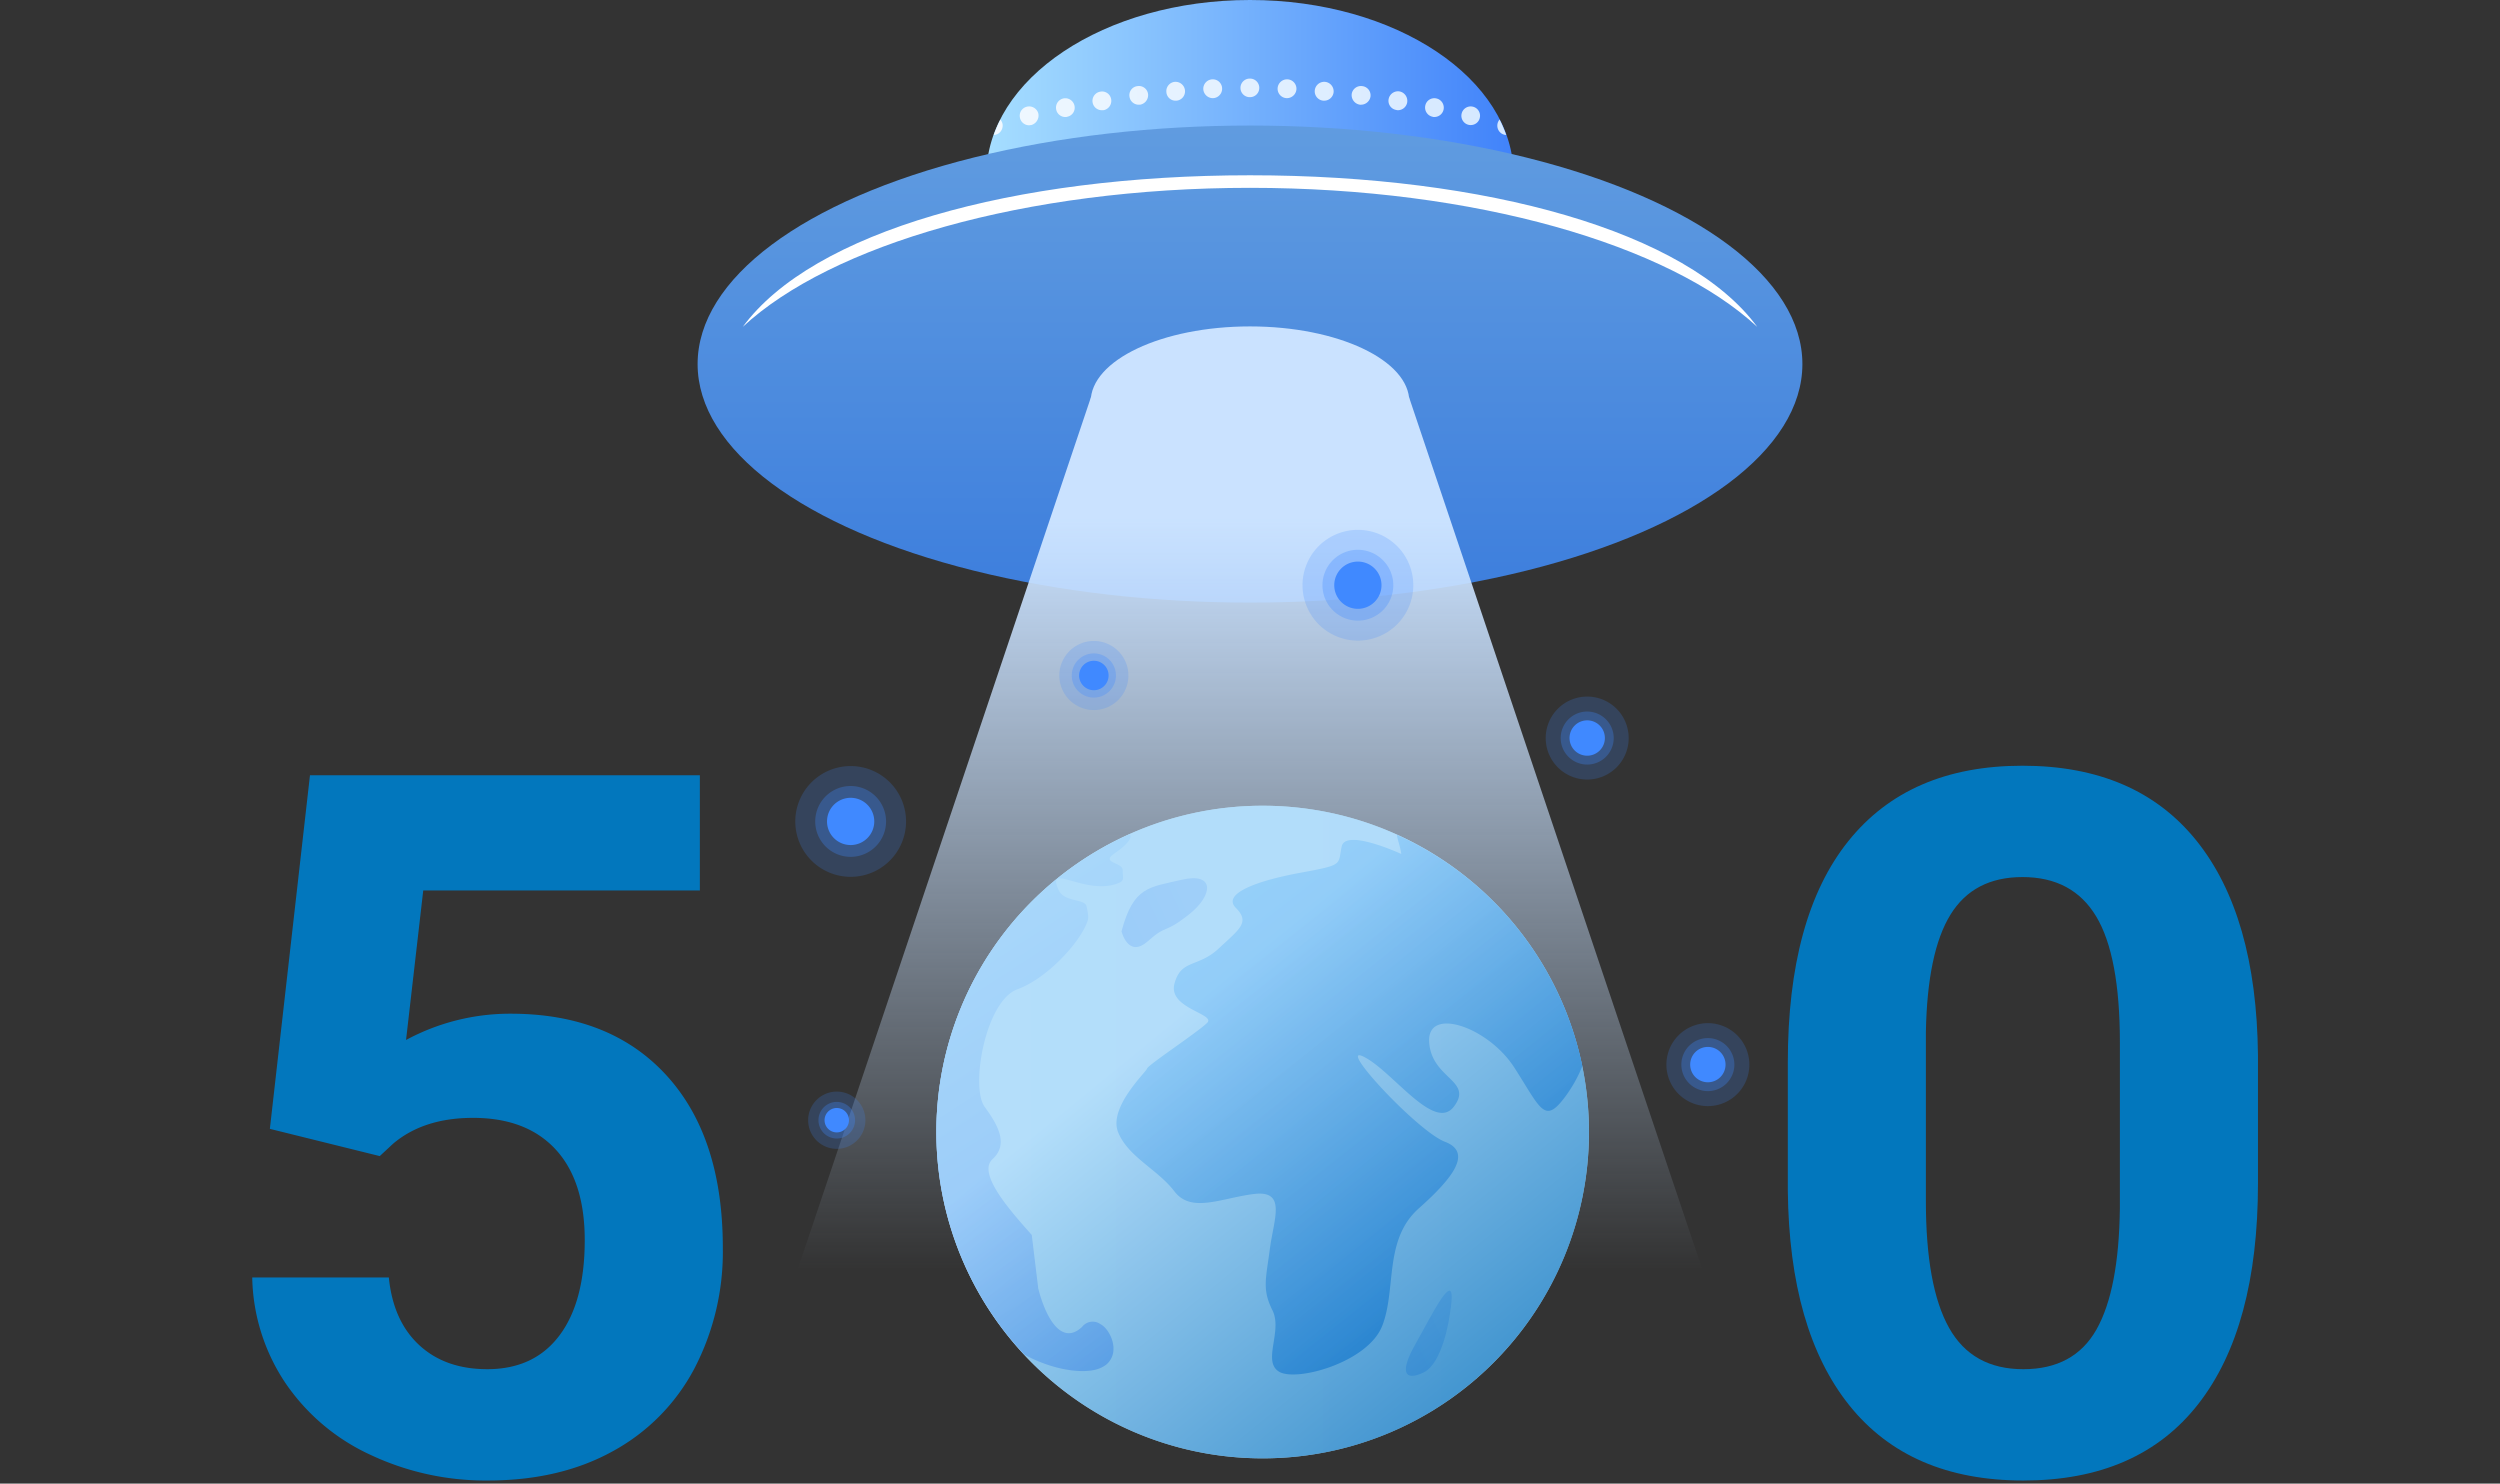
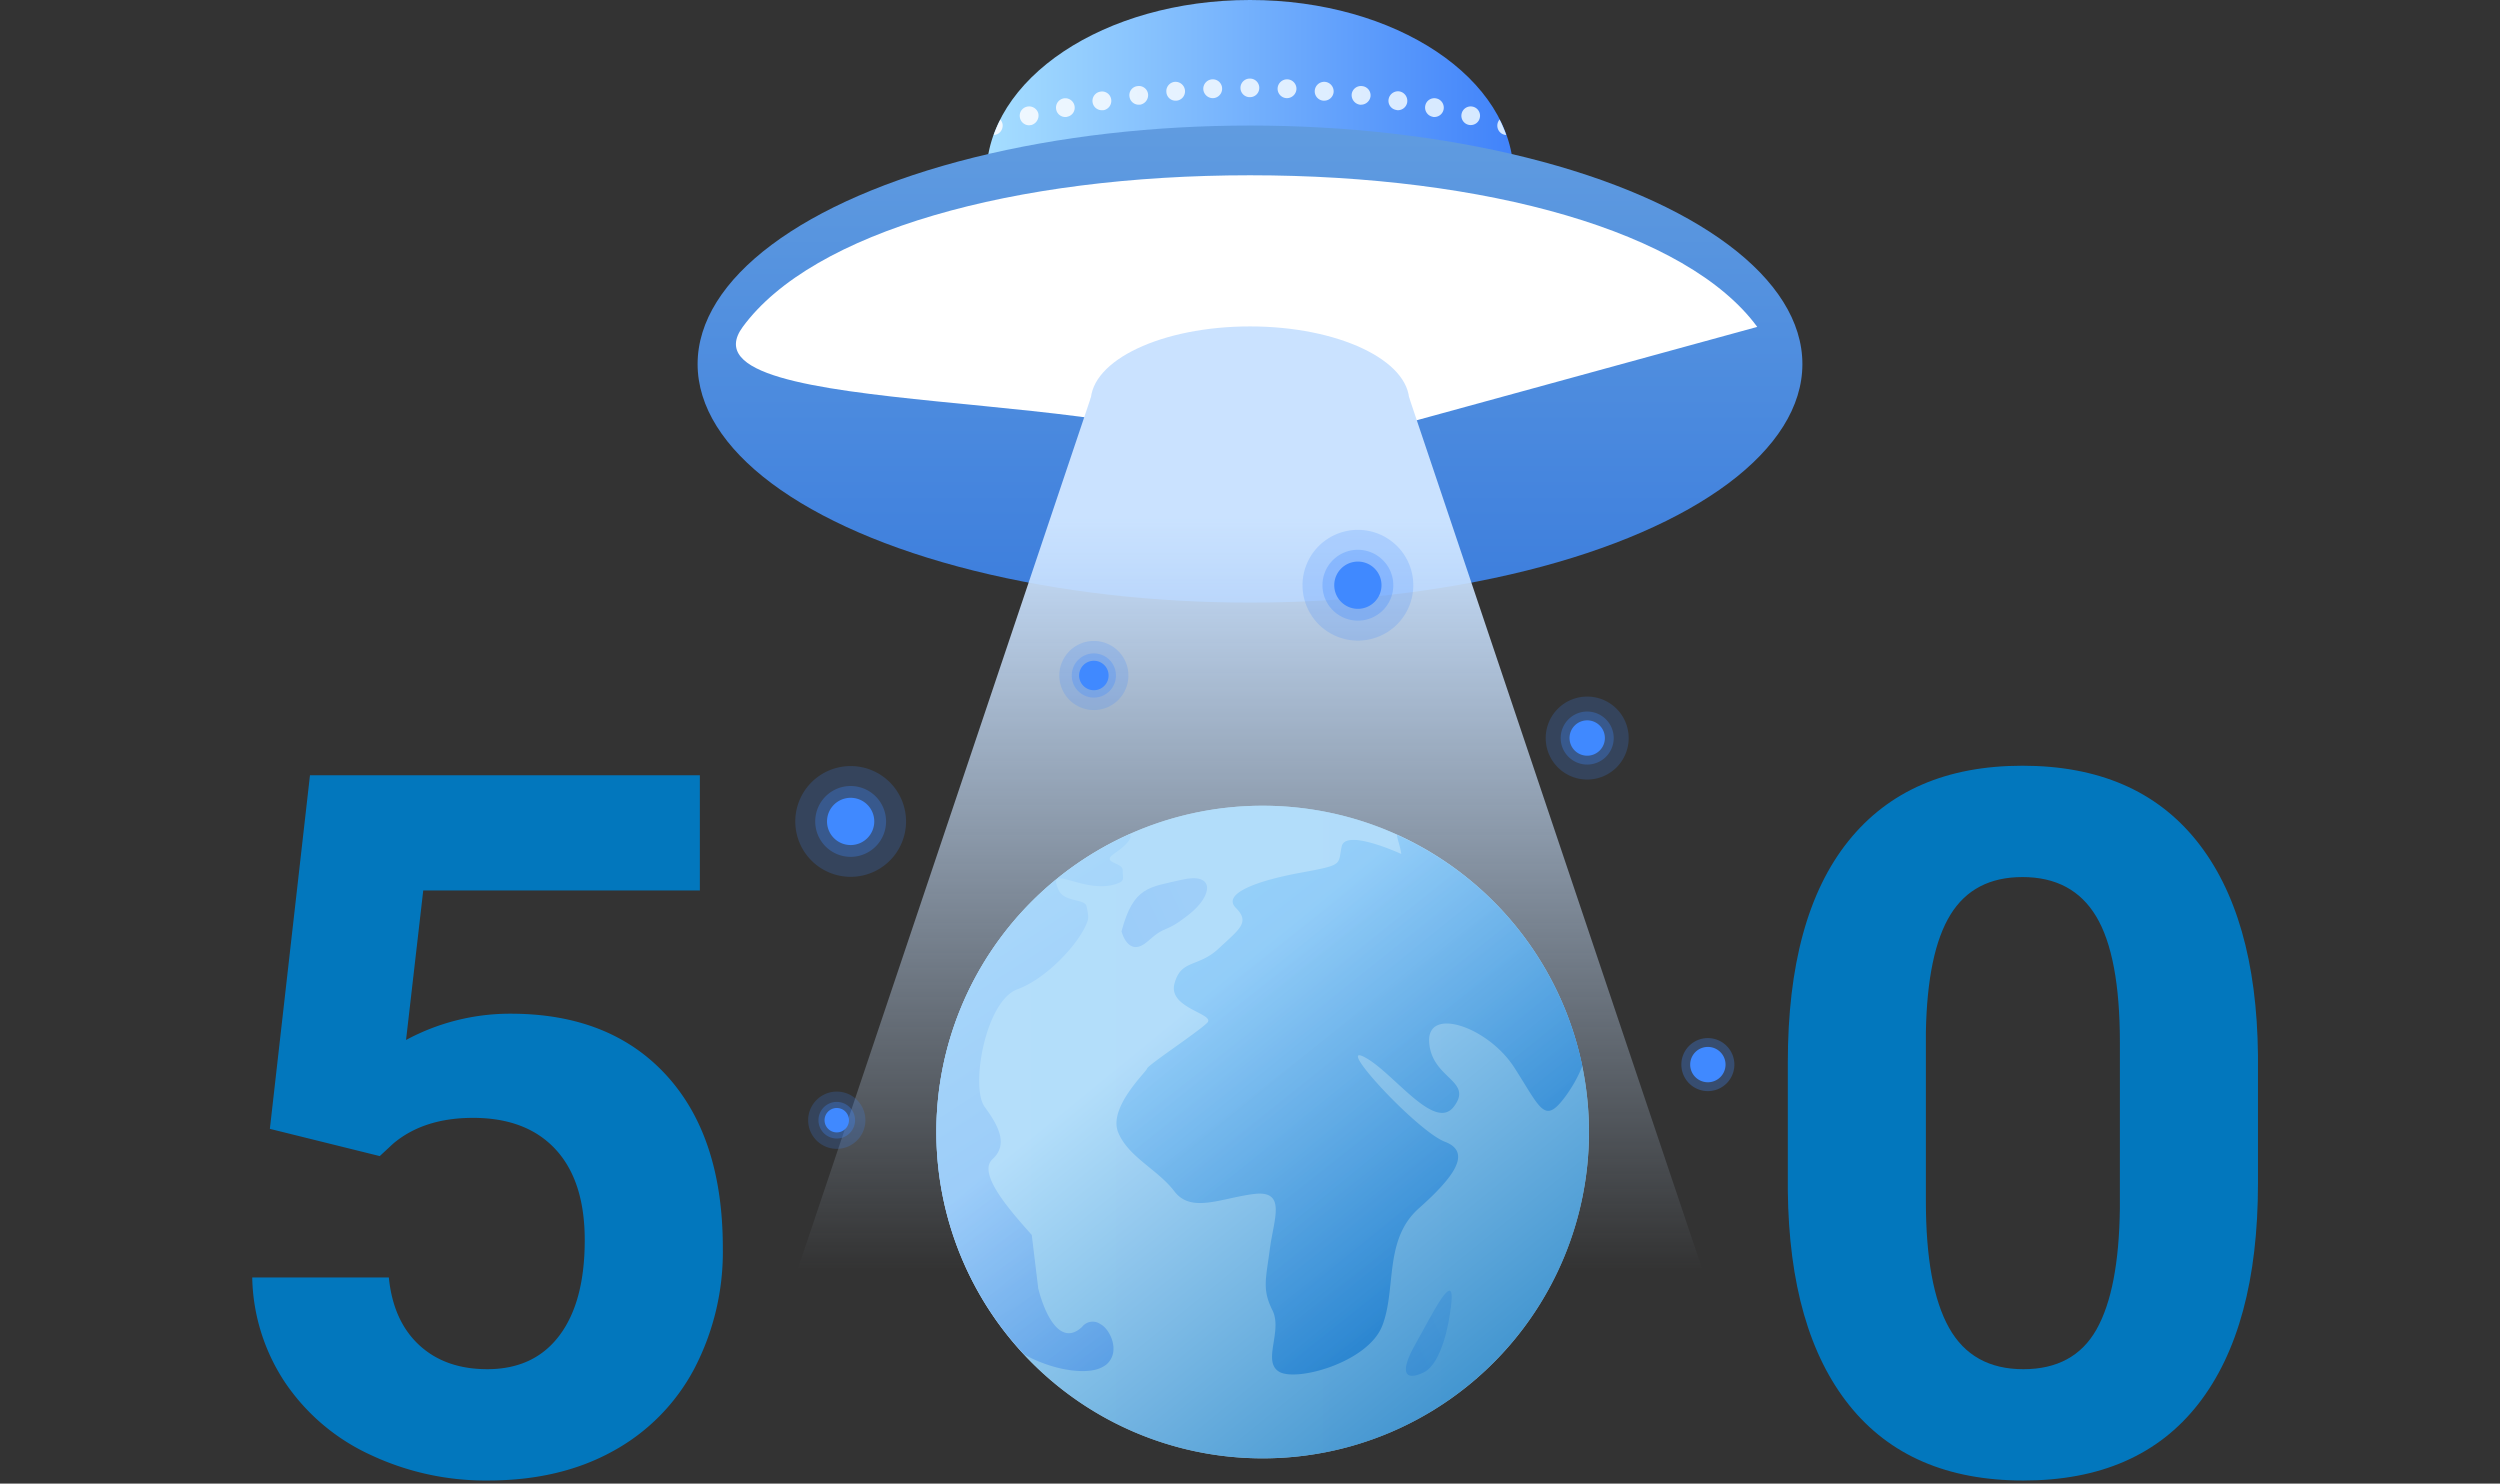
<svg xmlns="http://www.w3.org/2000/svg" xmlns:xlink="http://www.w3.org/1999/xlink" width="396" height="235" viewBox="0 0 396 235">
  <rect x="0" y="0" width="396" height="235" fill="#333333" stroke="none" />
  <defs>
    <linearGradient id="linear-gradient" x1="156.239" y1="27.841" x2="239.761" y2="27.841" gradientUnits="userSpaceOnUse">
      <stop offset="0" stop-color="#a6deff" />
      <stop offset=".996" stop-color="#4183fa" />
    </linearGradient>
    <linearGradient id="名称未設定グラデーション_2" data-name="名称未設定グラデーション 2" x1="198" y1="-99.703" x2="198" y2="93.621" gradientUnits="userSpaceOnUse">
      <stop offset="0" stop-color="#98cbe5" />
      <stop offset=".996" stop-color="#3e7fdd" />
    </linearGradient>
    <linearGradient id="名称未設定グラデーション_15" data-name="名称未設定グラデーション 15" x1="157.413" y1="16.916" x2="238.587" y2="16.916" gradientUnits="userSpaceOnUse">
      <stop offset="0" stop-color="#f0f8ff" />
      <stop offset=".996" stop-color="#d4e8ff" />
    </linearGradient>
    <linearGradient id="名称未設定グラデーション_18" data-name="名称未設定グラデーション 18" x1="198" y1="282.135" x2="198" y2="81.189" gradientUnits="userSpaceOnUse">
      <stop offset=".403" stop-color="#cae2ff" stop-opacity="0" />
      <stop offset=".996" stop-color="#cae2ff" />
    </linearGradient>
    <linearGradient id="名称未設定グラデーション_21" data-name="名称未設定グラデーション 21" x1="-1854.585" y1="179.314" x2="-1636.077" y2="179.314" gradientTransform="translate(2014.974)" gradientUnits="userSpaceOnUse">
      <stop offset="0" stop-color="#c2e9ff" />
      <stop offset="1" stop-color="#9dd5fc" />
    </linearGradient>
    <linearGradient id="名称未設定グラデーション_3" data-name="名称未設定グラデーション 3" x1="2829.453" y1="138.688" x2="2784.817" y2="207.415" gradientTransform="matrix(-1 0 0 1 2977.069 0)" gradientUnits="userSpaceOnUse">
      <stop offset="0" stop-color="#a6deff" />
      <stop offset="1" stop-color="#4183fa" />
    </linearGradient>
    <linearGradient id="名称未設定グラデーション_3-2" x1="-1744.971" y1="191.089" x2="-1850.158" y2="240.178" gradientTransform="translate(2014.974)" xlink:href="#名称未設定グラデーション_3" />
    <linearGradient id="名称未設定グラデーション_3-3" x1="-1778.366" y1="119.512" x2="-1883.568" y2="168.608" gradientTransform="translate(2014.974)" xlink:href="#名称未設定グラデーション_3" />
    <linearGradient id="名称未設定グラデーション_1731" data-name="名称未設定グラデーション 1731" x1="2822.031" y1="96.715" x2="2723.547" y2="223.54" gradientTransform="matrix(-1 0 0 1 2977.069 0)" gradientUnits="userSpaceOnUse">
      <stop offset=".324" stop-color="#5dbcff" />
      <stop offset=".921" stop-color="#0069dd" />
    </linearGradient>
    <linearGradient id="名称未設定グラデーション_22" data-name="名称未設定グラデーション 22" x1="996.02" y1="497.78" x2="996.483" y2="497.213" gradientTransform="matrix(103 0 0 -103 -102404.5 51433)" gradientUnits="userSpaceOnUse">
      <stop offset="0" stop-color="#aed9f8" />
      <stop offset="1" stop-color="#1677bd" />
    </linearGradient>
    <style>.cls-1{isolation:isolate}.cls-10,.cls-8,.cls-9{fill:#4089ff;mix-blend-mode:color-dodge}.cls-8{opacity:.2}.cls-9{opacity:.3}.cls-17{fill:#0277bd}</style>
  </defs>
  <g class="cls-1">
    <g id="レイヤー_1" data-name="レイヤー 1">
      <g>
        <g>
          <ellipse cx="198" cy="27.841" rx="41.761" ry="27.841" fill="url(#linear-gradient)" />
          <ellipse cx="198" cy="57.67" rx="87.5" ry="37.784" fill="url(#名称未設定グラデーション_2)" />
-           <path d="M278.349 51.781c-11.08-15.1-42.855-24.017-80.349-24.017s-69.269 8.919-80.349 24.017c13.977-13 44.686-22.028 80.349-22.028s66.372 9.03 80.349 22.028z" fill="#fff" />
+           <path d="M278.349 51.781c-11.08-15.1-42.855-24.017-80.349-24.017s-69.269 8.919-80.349 24.017s66.372 9.03 80.349 22.028z" fill="#fff" />
          <path d="M157.413 21.384a21.077 21.077 0 011.048-2.45 1.648 1.648 0 01.242.395 1.261 1.261 0 01.12.557 1.544 1.544 0 01-.436 1.074 1.471 1.471 0 01-.478.317 1.552 1.552 0 01-.496.107zM163 19.846c.12 0 .239-.039.359-.039a1.572 1.572 0 001.113-1.83 1.509 1.509 0 00-1.829-1.074 1.468 1.468 0 00-1.074 1.789A1.484 1.484 0 00163 19.846zm69.961-.039a1.451 1.451 0 001.432-1.115 1.471 1.471 0 00-1.074-1.789 1.47 1.47 0 00-1.791 1.074 1.471 1.471 0 001.074 1.789 1.079 1.079 0 00.358.041zm-64.193-1.274a.683.683 0 00.277-.039 1.461 1.461 0 001.154-1.75 1.49 1.49 0 00-1.75-1.153 1.489 1.489 0 00-1.149 1.749 1.458 1.458 0 001.467 1.193zm58.426 0a1.489 1.489 0 001.472-1.193 1.492 1.492 0 00-1.154-1.749 1.46 1.46 0 00-1.75 1.153 1.492 1.492 0 001.154 1.75.685.685 0 00.277.039zm-52.66-1.074h.238a1.5 1.5 0 001.234-1.75 1.457 1.457 0 00-1.709-1.192 1.48 1.48 0 00.237 2.942zm46.892 0a1.493 1.493 0 001.472-1.233 1.525 1.525 0 00-1.233-1.75 1.516 1.516 0 00-1.709 1.233 1.465 1.465 0 001.231 1.711.513.513 0 00.238.039zm-41.045-.874h.2a1.538 1.538 0 001.274-1.67 1.457 1.457 0 00-1.67-1.274 1.437 1.437 0 00-1.274 1.67 1.468 1.468 0 001.469 1.274zm35.238 0a1.527 1.527 0 001.472-1.313 1.475 1.475 0 00-1.313-1.631 1.478 1.478 0 00-1.67 1.274 1.538 1.538 0 001.313 1.67zm-29.391-.637h.119a1.483 1.483 0 001.352-1.631 1.5 1.5 0 00-1.591-1.352h-.039a1.482 1.482 0 00-1.313 1.631 1.444 1.444 0 001.471 1.352zm23.546 0a1.5 1.5 0 001.47-1.352 1.511 1.511 0 00-1.352-1.631 1.511 1.511 0 00-1.631 1.352 1.485 1.485 0 001.353 1.631h.16zm-17.659-.4h.039a1.5 1.5 0 001.43-1.548 1.478 1.478 0 00-1.55-1.433 1.5 1.5 0 00-1.433 1.552 1.523 1.523 0 001.513 1.431zm11.732 0a1.519 1.519 0 001.51-1.431 1.5 1.5 0 00-1.431-1.552A1.506 1.506 0 00202.373 14a1.5 1.5 0 001.434 1.55zM198 15.391a1.467 1.467 0 001.47-1.471 1.468 1.468 0 00-1.47-1.472 1.472 1.472 0 100 2.943zm39.537 3.538a1.493 1.493 0 00.076 2.031 1.439 1.439 0 00.476.317 1.536 1.536 0 00.5.107 21.064 21.064 0 00-1.052-2.455z" fill="url(#名称未設定グラデーション_15)" />
          <g>
            <ellipse cx="198" cy="63.636" rx="25.238" ry="11.932" fill="#cae2ff" />
            <polygon points="271.58 206.818 124.42 206.818 172.833 62.841 223.167 62.841 271.58 206.818" fill="url(#名称未設定グラデーション_18)" />
          </g>
          <g>
            <path class="cls-8" d="M143.519 130.117a8.773 8.773 0 11-8.78-8.773 8.776 8.776 0 018.78 8.773z" />
            <path class="cls-9" d="M140.353 130.117a5.611 5.611 0 11-5.614-5.614 5.619 5.619 0 015.614 5.614z" />
            <path class="cls-10" d="M138.484 130.117a3.742 3.742 0 11-3.745-3.745 3.739 3.739 0 013.745 3.745z" />
          </g>
          <g>
            <path class="cls-8" d="M223.865 92.7a8.773 8.773 0 11-8.78-8.772 8.775 8.775 0 018.78 8.772z" />
            <path class="cls-9" d="M220.7 92.7a5.611 5.611 0 11-5.614-5.613A5.619 5.619 0 01220.7 92.7z" />
            <path class="cls-10" d="M218.83 92.7a3.742 3.742 0 11-3.745-3.745 3.739 3.739 0 013.745 3.745z" />
          </g>
          <g>
            <path class="cls-8" d="M257.984 116.908a6.572 6.572 0 11-6.576-6.571 6.573 6.573 0 016.576 6.571z" />
            <path class="cls-9" d="M255.613 116.908a4.2 4.2 0 11-4.205-4.2 4.21 4.21 0 014.205 4.2z" />
            <path class="cls-10" d="M254.213 116.908a2.8 2.8 0 11-2.805-2.805 2.8 2.8 0 012.805 2.805z" />
          </g>
          <g>
            <path class="cls-8" d="M178.739 107a5.471 5.471 0 11-5.475-5.47 5.472 5.472 0 015.475 5.47z" />
            <path class="cls-9" d="M176.765 107a3.5 3.5 0 11-3.5-3.5 3.5 3.5 0 013.5 3.5z" />
            <path class="cls-10" d="M175.6 107a2.333 2.333 0 11-2.335-2.335A2.331 2.331 0 01175.6 107z" />
          </g>
          <g>
            <path class="cls-8" d="M137.08 177.442a4.535 4.535 0 11-4.539-4.534 4.536 4.536 0 014.539 4.534z" />
            <path class="cls-9" d="M135.443 177.442a2.9 2.9 0 11-2.9-2.9 2.9 2.9 0 012.9 2.9z" />
            <path class="cls-10" d="M134.477 177.442a1.934 1.934 0 11-1.936-1.936 1.933 1.933 0 011.936 1.936z" />
          </g>
          <g>
-             <path class="cls-8" d="M277.1 168.638a6.571 6.571 0 11-6.576-6.571 6.572 6.572 0 016.576 6.571z" />
            <path class="cls-9" d="M274.726 168.638a4.2 4.2 0 11-4.2-4.205 4.209 4.209 0 014.2 4.205z" />
            <path class="cls-10" d="M273.326 168.638a2.8 2.8 0 11-2.805-2.806 2.8 2.8 0 012.805 2.806z" />
          </g>
          <g>
            <g>
              <path d="M251.693 179.311A51.687 51.687 0 11200 127.629a51.7 51.7 0 0151.693 51.682z" fill="url(#名称未設定グラデーション_21)" />
              <path d="M173.174 217.032a4.728 4.728 0 002.034-.86c2.389-2 .63-5.671-.927-6.446a2.114 2.114 0 00-2.882.461c-3.422 3.184-5.9-1.946-6.94-6.093l-1.027-8.479c-3.318-3.726-8.7-9.734-6.219-12 2.488-2.288 1.04-5.182-1.244-8.294s.118-16.775 5.183-18.62c4.543-1.655 9.536-7 10.93-10.325.348-.813.4-1.075.03-2.821-.273-1.239-3.566-.581-4.457-2.639-1.882-4.268 3.864.669 8.961-.843 1.747-.518 1.179-.9 1.217-2.215.04-1.328-3.617-1.116-1.268-2.7 2.2-1.494 2.847-2.626 2.362-3a51.579 51.579 0 00-16.627 82.431c3.929 2.148 8.244 2.95 10.874 2.443z" fill="url(#名称未設定グラデーション_3)" />
              <path d="M229.6 208.533s-1.035 7.447-4.133 8.884c-3.108 1.458-3.729-.191-1.243-4.547 2.482-4.337 7.036-13.87 5.376-4.337z" fill="url(#名称未設定グラデーション_3-2)" />
              <path d="M177.648 147.523s1.051 4.342 4.167 1.563c3.135-2.779 2.451-1.038 6.437-4.172 4.015-3.128 4.178-6.792-1.035-5.566s-7.659 1.037-9.569 8.175z" fill="url(#名称未設定グラデーション_3-3)" />
              <path d="M239.835 169.051c4.138 6.425 4.763 9.011 7.86 4.972a21.578 21.578 0 002.942-5.143 51.737 51.737 0 00-29.359-36.628c.061.74.554 1.873.684 3.019 0 0-8.815-4.087-9.438-1.192s.411 2.9-6.417 4.144-12.618 3.3-10.348 5.584.623 3.321-2.687 6.412c-3.312 3.107-5.993 1.662-7.038 5.6s6.623 4.761 5.175 6.207-9.313 6.619-9.515 7.236-6.207 6.217-4.56 10.141 6.217 5.8 8.9 9.315 7.455 1.036 12.621.405c5.183-.615 3.116 3.943 2.492 8.706s-1.247 6.407.406 9.708c1.654 3.32-1.653 8.078 1.048 9.735s14.054-1.443 16.338-7.243.21-13.654 5.792-18.616 8.483-8.907 4.137-10.564-17.374-15.728-12.824-13.449 11.17 12 14.269 7.868-3.516-4.351-3.93-10.147 9.317-2.476 13.452 3.93z" fill="url(#名称未設定グラデーション_1731)" />
            </g>
            <circle id="楕円形_4483" data-name="楕円形 4483" cx="200.006" cy="179.314" r="51.686" style="mix-blend-mode:multiply;isolation:isolate" opacity=".719" fill="url(#名称未設定グラデーション_22)" />
          </g>
        </g>
        <g id="_5" data-name="5" class="cls-1">
          <g class="cls-1">
            <path class="cls-17" d="M42.747 178.811l6.353-56.006h61.758v18.24H67.042l-2.725 23.688a34.685 34.685 0 0116.575-4.163q15.741 0 24.672 9.764t8.931 27.322a39.963 39.963 0 01-4.5 19.11 31.785 31.785 0 01-12.9 13.093q-8.4 4.654-19.829 4.655a42.8 42.8 0 01-18.543-4.049 32.872 32.872 0 01-13.509-11.391 31.022 31.022 0 01-5.26-16.726h21.638q.681 6.888 4.806 10.71t10.785 3.821q7.416 0 11.428-5.335t4.012-15.1q0-9.384-4.617-14.381t-13.093-4.993q-7.8 0-12.64 4.086l-2.119 1.969z" />
          </g>
        </g>
        <g id="_0" data-name="0" class="cls-1">
          <g class="cls-1">
            <path class="cls-17" d="M357.663 187.438q0 22.858-9.461 34.966t-27.7 12.11q-18.014 0-27.549-11.883t-9.763-34.057v-20.283q0-23.084 9.574-35.042t27.587-11.958q18.01 0 27.548 11.845t9.764 34.019zm-21.873-22.3q0-13.711-3.746-19.963t-11.693-6.249q-7.721 0-11.391 5.946t-3.9 18.6v26.817q0 13.485 3.671 20.039t11.769 6.552q8.022 0 11.58-6.287t3.708-19.242z" />
          </g>
        </g>
      </g>
    </g>
  </g>
</svg>